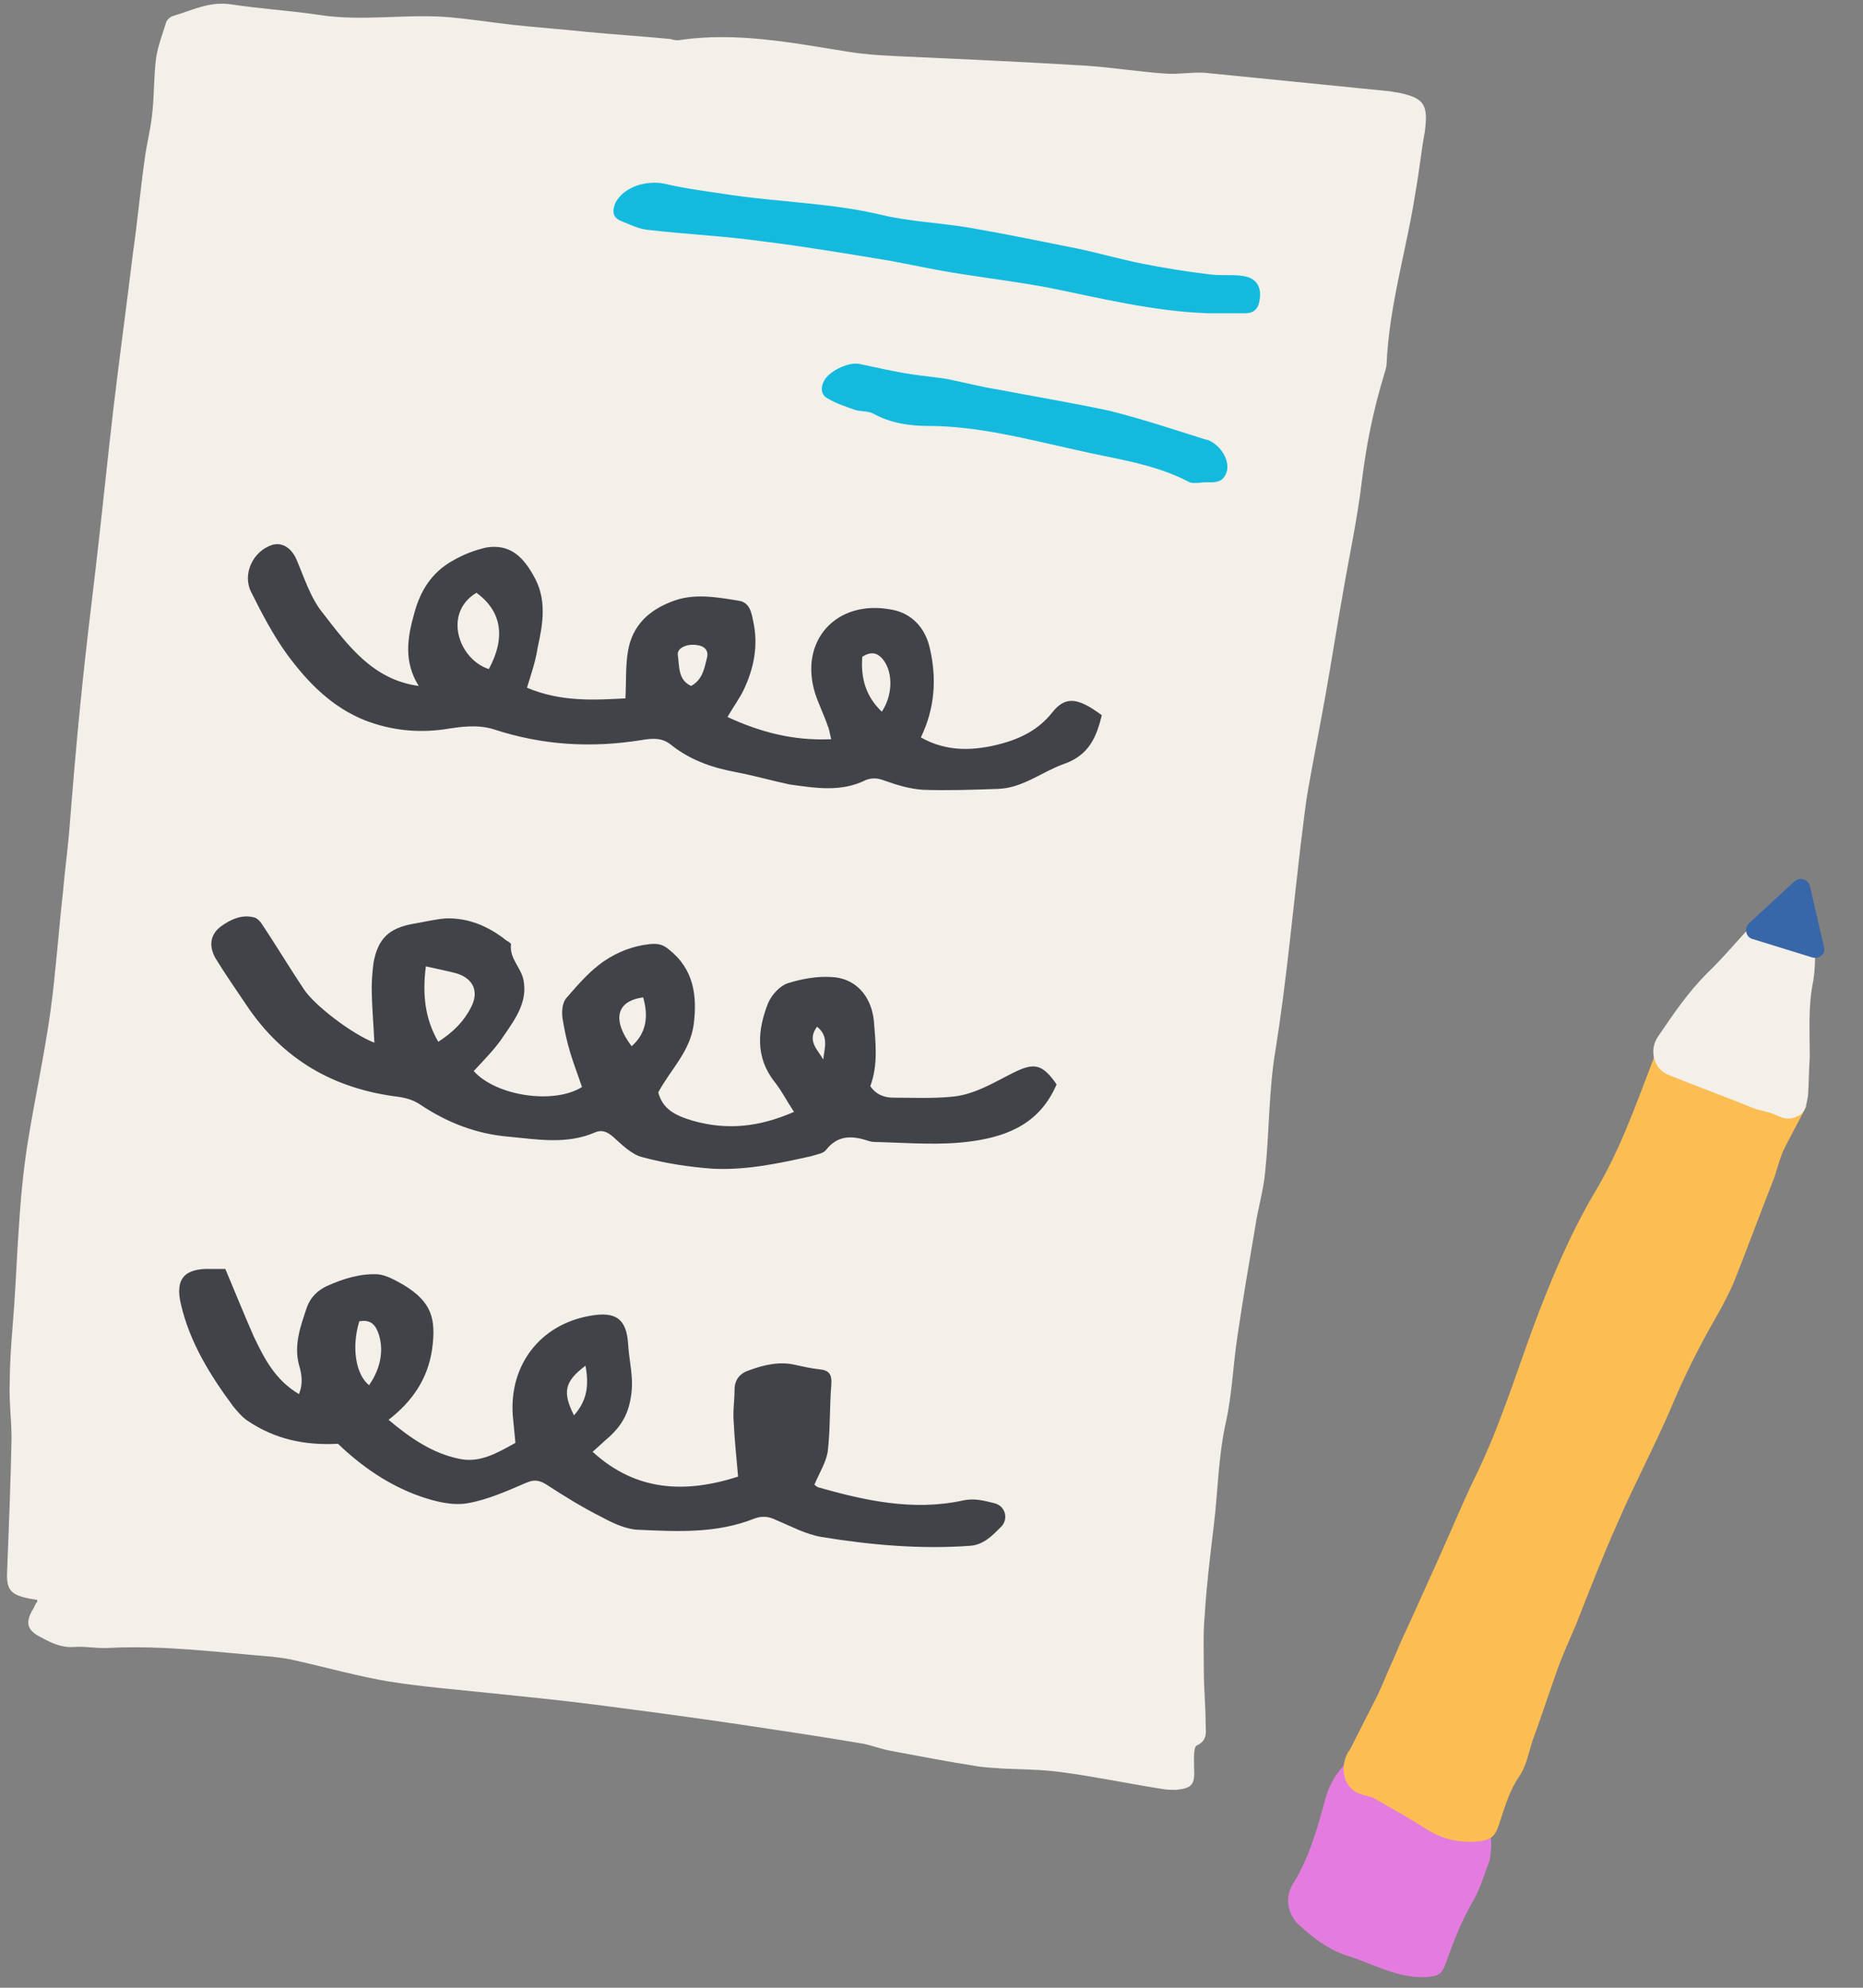
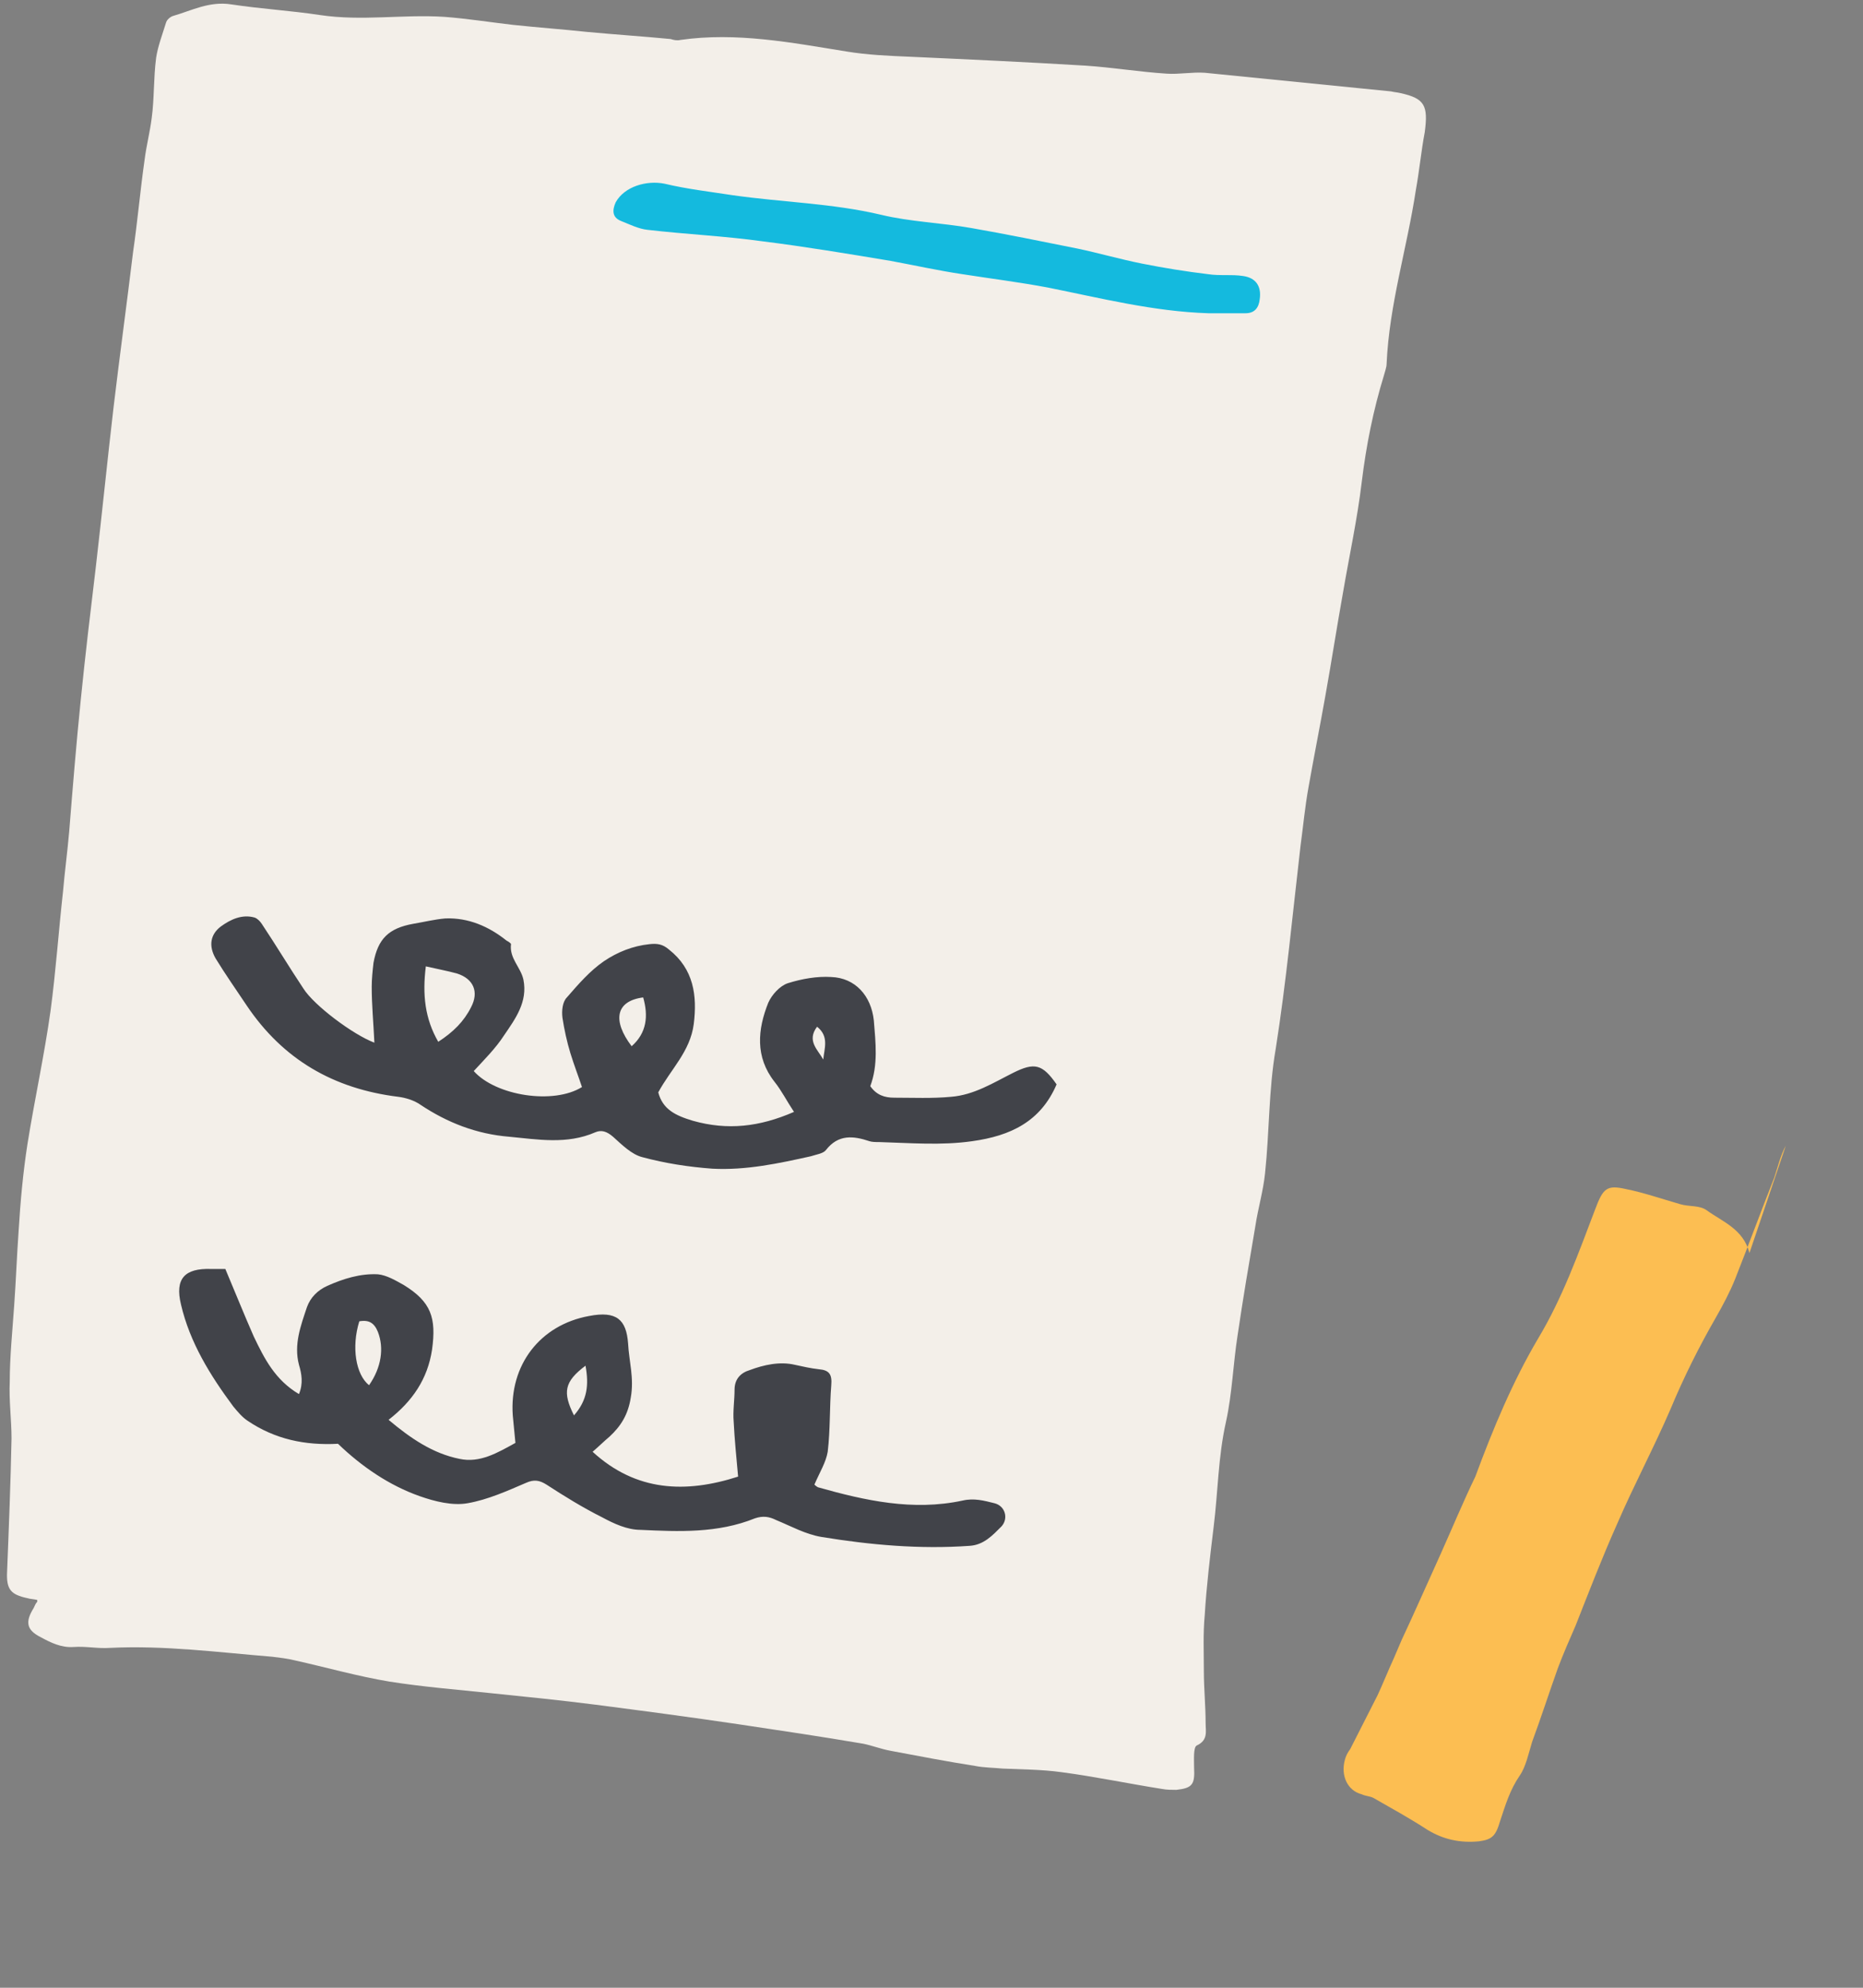
<svg xmlns="http://www.w3.org/2000/svg" version="1.1" id="Layer_1" x="0px" y="0px" viewBox="0 0 210 224" style="enable-background:new 0 0 210 224;" xml:space="preserve">
  <rect x="0" y="0" width="210" height="224" fill="#808080" stroke="none" />
  <style type="text/css">
	.st0{fill:#F3EFE9;}
	.st1{fill:#414349;}
	.st2{fill:#14BADE;}
	.st3{fill:#E47CDF;}
	.st4{fill:#FCBE52;}
	.st5{fill:#3766A9;}
</style>
  <path class="st0" d="M157.9,10.5c-0.4-0.1-0.7-0.1-1.1-0.2c-7-0.7-14-1.4-21-2.1c-1.4-0.1-2.9,0.2-4.3,0.1c-3.1-0.2-6.1-0.7-9.1-0.9  c-6.6-0.4-13.1-0.7-19.7-1c-2.4-0.1-4.9-0.2-7.3-0.6c-6.2-1-12.4-2.2-18.7-1.3c-0.4,0.1-0.8,0-1.1-0.1c-3.1-0.3-6.2-0.5-9.4-0.8  c-2.8-0.3-5.6-0.5-8.4-0.8c-2.6-0.3-5.1-0.7-7.7-0.9c-4.7-0.3-9.3,0.5-14-0.2c-3.3-0.5-6.7-0.7-10-1.2c-2.5-0.4-4.5,0.7-6.6,1.3  c-0.3,0.1-0.7,0.4-0.8,0.8c-0.4,1.3-0.9,2.6-1.1,3.9c-0.3,2.3-0.2,4.6-0.5,6.8c-0.2,1.6-0.6,3.1-0.8,4.7c-0.5,3.5-0.8,7-1.3,10.4  c-0.7,5.8-1.5,11.6-2.2,17.5c-0.7,6-1.3,12-2,18c-0.6,5-1.2,10-1.7,15c-0.5,4.9-0.9,9.8-1.3,14.8c-0.2,2.3-0.5,4.5-0.7,6.8  c-0.5,4.5-0.8,8.9-1.4,13.4c-0.7,5-1.8,10-2.6,15c-0.5,3.2-0.8,6.5-1,9.8c-0.2,2.8-0.3,5.6-0.5,8.4c-0.2,2.9-0.5,5.8-0.5,8.6  c-0.1,2.1,0.2,4.3,0.2,6.4c-0.1,5-0.3,10-0.5,15c-0.1,2,0.4,2.6,2.3,3c0.3,0.1,0.7,0.1,1.1,0.2v0.2h0c-0.2,0.2-0.3,0.5-0.4,0.7  c-1,1.6-0.8,2.5,0.8,3.3c1.1,0.6,2.3,1.2,3.7,1.1c1.4-0.1,2.7,0.2,4.1,0.1c6.1-0.3,12.2,0.5,18.3,1c0.8,0.1,1.7,0.2,2.5,0.4  c3.6,0.8,7.1,1.8,10.7,2.4c3.8,0.6,7.6,0.9,11.4,1.3c3.9,0.4,7.9,0.8,11.8,1.3c5.4,0.7,10.7,1.4,16.1,2.2c4.7,0.7,9.4,1.4,14.1,2.2  c1,0.2,2,0.6,3.1,0.8c3.2,0.6,6.3,1.2,9.5,1.7c1,0.2,2.1,0.2,3.1,0.3c2.2,0.1,4.4,0.1,6.6,0.4c3.8,0.5,7.6,1.3,11.4,1.9  c0.5,0.1,1.1,0.1,1.6,0.1c1.8-0.2,2.1-0.6,2-2.5c0-0.9-0.1-2.3,0.3-2.5c1.3-0.6,1-1.6,1-2.5c0-2-0.2-3.9-0.2-5.9  c0-2.1-0.1-4.2,0.1-6.3c0.2-3.3,0.6-6.6,1-9.9c0.5-4,0.5-7.9,1.4-11.9c0.7-3.2,0.8-6.5,1.3-9.7c0.6-4.1,1.3-8.2,2-12.3  c0.3-2,0.9-4,1.1-6c0.5-4.7,0.4-9.4,1.2-14c1.2-7.6,1.9-15.2,2.8-22.9c0.3-2.2,0.5-4.4,0.9-6.6c0.6-3.4,1.3-6.9,1.9-10.3  c0.7-3.9,1.3-7.8,2-11.7c0.7-4.1,1.6-8.2,2.1-12.4c0.5-4.1,1.3-8.1,2.5-12c0.1-0.4,0.3-0.9,0.3-1.3c0.3-6.7,2.3-13,3.3-19.6  c0.4-2.2,0.6-4.4,1-6.5C161,11.9,160.6,11.1,157.9,10.5L157.9,10.5z" />
  <path class="st1" d="M74.2,123.1c0.5,1.9,1.9,2.6,3.9,3.2c3.9,1.1,7.5,0.7,11.4-1c-0.8-1.2-1.4-2.4-2.2-3.4  c-2.2-2.8-1.9-5.9-0.7-8.9c0.4-0.9,1.3-1.9,2.2-2.2c1.6-0.5,3.3-0.8,4.9-0.7c2.7,0.1,4.5,2.1,4.8,4.9c0.2,2.5,0.5,5-0.4,7.4  c0.7,1,1.6,1.3,2.7,1.3c2.1,0,4.3,0.1,6.4-0.1c2.6-0.2,4.8-1.6,7-2.7c2.4-1.2,3.3-1,4.9,1.3c-1.8,4.2-5.2,5.8-9.5,6.4  c-3.5,0.5-7,0.2-10.5,0.1c-0.4,0-0.8,0-1.1-0.1c-1.8-0.6-3.5-0.8-4.9,1c-0.3,0.4-1.1,0.5-1.7,0.7c-3.6,0.8-7.3,1.6-11.1,1.4  c-2.7-0.2-5.3-0.6-7.9-1.3c-1.2-0.3-2.3-1.4-3.3-2.3c-0.7-0.6-1.3-0.8-2-0.5c-3.2,1.4-6.5,0.8-9.7,0.5c-3.7-0.3-7-1.6-10-3.6  c-0.7-0.5-1.7-0.8-2.5-0.9c-7.3-0.9-13-4.2-17.1-10.3c-1.2-1.8-2.4-3.5-3.5-5.3c-0.8-1.4-0.6-2.7,0.6-3.6c1.1-0.8,2.4-1.4,3.8-1  c0.3,0.1,0.6,0.4,0.8,0.7c1.6,2.4,3.1,4.9,4.7,7.3c1.2,1.9,5.6,5.2,8,6.1c-0.1-2.2-0.3-4.2-0.3-6.3c0-0.9,0.1-1.8,0.2-2.7  c0.5-2.7,1.7-3.9,4.5-4.4c1.2-0.2,2.4-0.5,3.6-0.6c2.6-0.1,4.9,0.9,6.9,2.5c0.2,0.1,0.5,0.3,0.5,0.4c-0.2,1.6,1.1,2.6,1.4,4  c0.5,2.5-0.9,4.4-2.2,6.3c-0.9,1.4-2.2,2.7-3.4,4c2.5,2.8,9,3.8,12.2,1.8c-0.4-1.2-0.9-2.5-1.3-3.8c-0.4-1.3-0.7-2.7-0.9-4  c-0.1-0.8,0-1.8,0.5-2.3c1.3-1.5,2.6-3,4.2-4.1c1.5-1,3.2-1.7,5.1-1.9c0.9-0.1,1.5,0,2.2,0.6c2.8,2.2,3.2,5.2,2.8,8.4  C77.8,118.5,75.6,120.5,74.2,123.1L74.2,123.1z M48,108.9c-0.4,3.2-0.1,5.9,1.4,8.5c1.7-1.1,2.9-2.3,3.7-3.9  c0.9-1.7,0.3-3.2-1.6-3.8C50.4,109.4,49.3,109.2,48,108.9L48,108.9z M72.5,112.4c-3.1,0.4-3.5,2.6-1.3,5.5  C72.9,116.4,73.1,114.5,72.5,112.4z M92.8,119.4c0.1-1.2,0.7-2.6-0.7-3.7C90.9,117.3,92.2,118.3,92.8,119.4z" />
-   <path class="st1" d="M59.4,77.5c3.8,1.6,7.5,1.4,11.1,1.2c0.1-2,0-3.7,0.3-5.4c0.5-2.8,2.3-4.5,4.9-5.5c2.5-1,5.1-0.5,7.6-0.1  c1.2,0.2,1.4,1.3,1.6,2.3c0.6,2.7,0.1,5.3-1.1,7.8c-0.5,1-1.1,1.8-1.8,3c3.7,1.7,7.4,2.7,11.7,2.5c-0.2-0.7-0.2-1.1-0.4-1.5  c-0.4-1.2-1-2.4-1.4-3.6c-1.9-6,2.4-10.7,8.6-9.5c2.3,0.4,3.8,2.1,4.3,4.3c0.8,3.4,0.6,6.8-1,10.1c3,1.7,6.1,1.5,9.1,0.7  c2.2-0.6,4.2-1.6,5.7-3.5c1.5-1.9,2.9-1.7,5.6,0.3c-0.6,2.4-1.4,4.5-4.3,5.5c-2.5,0.9-4.6,2.7-7.4,2.8c-2.8,0.1-5.7,0.2-8.5,0.1  c-1.4-0.1-2.8-0.5-4.2-1c-0.8-0.3-1.4-0.4-2.2-0.1c-2.8,1.4-5.7,0.9-8.6,0.5C87.1,88,85,87.4,82.9,87c-2.7-0.5-5.2-1.4-7.3-3.1  c-1-0.8-2.1-0.7-3.3-0.5c-5.6,0.9-11.1,0.6-16.6-1.2c-1.9-0.6-3.8-0.3-5.7,0c-3,0.4-5.9,0.1-8.8-1c-3.8-1.5-6.5-4.3-8.8-7.4  c-1.6-2.2-2.9-4.7-4.1-7.1c-1-2,0.2-4.6,2.4-5.3c1.1-0.3,2.1,0.3,2.7,1.6c0.9,2.1,1.6,4.4,3,6.1c2.8,3.6,5.6,7.5,10.8,8.2  c-1.7-2.7-1.3-5.4-0.5-8.2c0.7-2.6,2-4.6,4.3-5.9c1.2-0.7,2.5-1.2,3.8-1.5c2.5-0.4,4,0.8,5.3,3.1c1.6,2.7,1.1,5.5,0.5,8.2  C60.4,74.4,59.9,75.9,59.4,77.5L59.4,77.5z M53.7,66.8c-3.8,2.3-2,7.5,1.4,8.6C57,71.9,56.6,68.9,53.7,66.8z M99.4,80.2  c1.2-1.8,1.3-4.3,0.2-5.8c-0.7-0.9-1.4-1-2.4-0.4C97,76.4,97.6,78.5,99.4,80.2z M77.9,77.3c1.3-0.7,1.5-2,1.8-3.2  c0.2-0.8-0.3-1.3-1.1-1.4c-1.1-0.2-2.3,0.3-2.2,1.1C76.6,75.1,76.4,76.6,77.9,77.3L77.9,77.3z" />
  <path class="st1" d="M38.1,162.7c-3.7,0.2-7.1-0.5-10.2-2.6c-0.6-0.4-1.1-1-1.6-1.6c-2.6-3.5-4.9-7.2-5.9-11.5  c-0.7-2.9,0.4-4.1,3.4-4c0.5,0,1.1,0,1.6,0c1.1,2.6,2.1,5.1,3.2,7.6c1.2,2.5,2.4,4.9,5.1,6.5c0.5-1.2,0.3-2.3,0-3.3  c-0.6-2.3,0.2-4.4,0.9-6.5c0.4-1.1,1.2-1.9,2.3-2.4c1.8-0.8,3.7-1.4,5.7-1.3c1,0.1,2,0.7,2.9,1.2c3.1,1.9,3.7,3.7,3.2,7.3  c-0.5,3.3-2.2,5.8-4.9,7.9c2.5,2.1,5,3.8,8,4.4c2.3,0.5,4.3-0.7,6.3-1.8c-0.1-1.1-0.2-2.1-0.3-3.1c-0.4-5.7,3.1-10.2,8.6-11.2  c3.1-0.6,4.2,0.4,4.4,3.1c0.1,2,0.7,3.9,0.3,6.1c-0.3,1.9-1.1,3.2-2.4,4.4c-0.6,0.5-1.2,1.1-1.9,1.7c4.9,4.5,10.5,4.7,16.4,2.8  c-0.2-2.2-0.4-4.2-0.5-6.2c-0.1-1.2,0.1-2.4,0.1-3.6c0-1.2,0.7-1.9,1.7-2.2c1.6-0.6,3.4-1,5.1-0.6c0.9,0.2,1.8,0.4,2.7,0.5  c1.2,0.1,1.5,0.6,1.4,1.8c-0.2,2.5-0.1,5-0.4,7.5c-0.2,1.2-0.9,2.3-1.5,3.7c0,0,0.2,0.2,0.4,0.3c5.3,1.5,10.7,2.7,16.3,1.5  c1.3-0.3,2.4,0,3.6,0.3c1.2,0.3,1.6,1.7,0.8,2.6c-1,1-2,2.1-3.6,2.2c-5.6,0.4-11.2-0.1-16.7-1c-1.8-0.3-3.4-1.2-5.1-1.9  c-0.8-0.4-1.5-0.5-2.4-0.2c-4.2,1.7-8.6,1.5-12.9,1.3c-1.5,0-3-0.7-4.3-1.4c-2.2-1.1-4.3-2.4-6.3-3.7c-0.8-0.5-1.4-0.6-2.3-0.2  c-2.1,0.9-4.3,1.9-6.6,2.3c-1.7,0.3-3.7-0.2-5.4-0.8C43.9,167.4,40.8,165.3,38.1,162.7L38.1,162.7z M40.5,148.9  c-0.9,2.9-0.4,6,1.1,7.2c1.4-2,1.7-4.2,1-6C42.2,149.1,41.6,148.7,40.5,148.9L40.5,148.9z M66,153.9c-2.4,1.8-2.6,3-1.3,5.6  C66.2,157.8,66.4,156.1,66,153.9z" />
  <path class="st2" d="M136.2,35.3c-6.2-0.2-12.1-1.7-18.1-2.9c-3.2-0.6-6.4-1-9.6-1.5c-2.7-0.4-5.4-1-8.1-1.5  c-4.8-0.8-9.6-1.6-14.4-2.2c-4.3-0.6-8.7-0.8-13-1.3c-1-0.1-2-0.6-3-1c-1-0.4-1-1.2-0.6-2.1c1-1.8,3.5-2.5,5.5-2.1  c2.5,0.6,5.1,0.9,7.7,1.3c5.6,0.8,11.2,0.9,16.7,2.2c3.3,0.8,6.8,0.9,10.2,1.5c4,0.7,7.9,1.5,11.9,2.3c2.4,0.5,4.8,1.2,7.3,1.7  c2.5,0.5,5,0.9,7.5,1.2c1.3,0.2,2.6,0,3.9,0.2c1.5,0.2,2.1,1.2,1.9,2.6c-0.1,1-0.6,1.6-1.6,1.6C138.9,35.3,137.5,35.3,136.2,35.3  L136.2,35.3z" />
-   <path class="st2" d="M135.3,54.4c-0.4,0-1,0.1-1.3-0.1c-4-2.1-8.5-2.6-12.7-3.6c-5.5-1.2-11-2.7-16.7-2.7c-2,0-4.1-0.3-6-1.3  c-0.6-0.4-1.5-0.3-2.2-0.5c-1.1-0.4-2.1-0.7-3.1-1.3c-0.8-0.4-0.8-1.3-0.4-2c0.5-1,2.6-2.1,3.9-1.9c2,0.4,4,0.9,6.1,1.2  c1.3,0.2,2.6,0.3,3.8,0.5c2,0.4,3.9,0.9,5.8,1.2c4.2,0.8,8.4,1.5,12.6,2.4c3.6,0.9,7.2,2.1,10.7,3.2c0.1,0,0.3,0.1,0.4,0.1  c1.4,0.6,2.4,2.2,2.1,3.5C137.8,54.8,136.4,54.2,135.3,54.4L135.3,54.4z" />
-   <path class="st3" d="M167.9,209.7c-0.5,1.2-1,3.1-1.9,4.6c-1.2,2.1-2.1,4.3-2.9,6.6c-0.6,1.7-0.9,1.8-2.5,1.9c-3.3,0.1-6-1.6-9-2.5  c-2-0.7-3.7-2-5.3-3.5c-1.2-1.2-1.5-3.1-0.5-4.6c1.8-2.9,2.7-6.2,3.6-9.5c0.6-2.2,1.8-3.6,3.2-4.9c0.9-0.9,1.9-0.6,2.9,0  c2.2,1.2,4.4,2.2,6.6,3.3c0.3,0.1,0.6,0.3,0.8,0.5c0.8,0.7,1.6,1.5,2.5,2C167.7,204.8,168.5,206.5,167.9,209.7L167.9,209.7z" />
-   <path class="st4" d="M201.3,129.1c-0.6,1.1-0.9,2.4-1.3,3.6c-1.5,3.8-2.9,7.6-4.4,11.4c-0.6,1.5-1.4,3-2.2,4.4  c-1.9,3.3-3.6,6.7-5.1,10.3c-1.9,4.4-4.1,8.5-6,12.9c-1.7,3.8-3.2,7.7-4.7,11.5c-0.7,1.6-1.4,3.2-2,4.8c-1,2.8-1.9,5.6-2.9,8.3  c-0.4,1.3-0.7,2.8-1.4,3.8c-1.1,1.6-1.6,3.3-2.2,5.1c-0.5,1.7-0.9,2.1-2.4,2.3c-2.1,0.2-4-0.2-5.8-1.3c-2-1.3-4-2.4-6.1-3.6  c-0.4-0.2-0.9-0.2-1.3-0.4c-1.6-0.4-2.4-2.1-1.9-3.9c0.1-0.4,0.3-0.8,0.6-1.2c1-2,2.1-4.1,3.1-6.1c0.6-1.3,1.2-2.8,1.8-4.1  c0.3-0.7,0.6-1.4,0.9-2.1c1.5-3.2,2.9-6.4,4.4-9.7c1.3-2.9,2.5-5.8,3.9-8.7c2.6-5.3,4.4-11,6.4-16.5c2-5.4,4.2-10.7,7.1-15.6  c2.7-4.5,4.5-9.5,6.4-14.5c0.9-2.4,1.3-2.8,3.5-2.3c2,0.4,4,1.1,6.1,1.7c1,0.3,2.2,0.1,3,0.7c1.8,1.3,4.1,2.1,4.8,4.8" />
-   <path class="st0" d="M203.8,123.5c-0.2,0.9-0.2,1.9-1.2,2.3c-0.8,0.4-1.5,0.3-2.3-0.1c-0.8-0.4-1.8-0.5-2.6-0.8  c-3.2-1.3-6.5-2.5-9.7-3.8c-1.5-0.6-2.2-2.7-1.1-4.3c1.7-2.5,3.4-5,5.5-7.1c2.1-2,3.9-4.3,6-6.4c0.8-0.8,1.7-1.5,2.6-2.1  c1.1-0.7,1.8-0.5,2.5,0.6c0.6,0.9,0.9,1.9,1,3c0.1,1.9,0.2,3.8-0.1,5.7c-0.6,2.8-0.4,5.7-0.4,8.6  C203.9,120.6,203.9,122.1,203.8,123.5L203.8,123.5z" />
-   <path class="st5" d="M202.3,99.3c0.6-0.5,1.5-0.2,1.7,0.5l1.6,6.9c0.2,0.8-0.5,1.4-1.3,1.2l-6.8-2.1c-0.7-0.2-0.9-1.2-0.4-1.7  L202.3,99.3z" />
+   <path class="st4" d="M201.3,129.1c-0.6,1.1-0.9,2.4-1.3,3.6c-1.5,3.8-2.9,7.6-4.4,11.4c-0.6,1.5-1.4,3-2.2,4.4  c-1.9,3.3-3.6,6.7-5.1,10.3c-1.9,4.4-4.1,8.5-6,12.9c-1.7,3.8-3.2,7.7-4.7,11.5c-0.7,1.6-1.4,3.2-2,4.8c-1,2.8-1.9,5.6-2.9,8.3  c-0.4,1.3-0.7,2.8-1.4,3.8c-1.1,1.6-1.6,3.3-2.2,5.1c-0.5,1.7-0.9,2.1-2.4,2.3c-2.1,0.2-4-0.2-5.8-1.3c-2-1.3-4-2.4-6.1-3.6  c-0.4-0.2-0.9-0.2-1.3-0.4c-1.6-0.4-2.4-2.1-1.9-3.9c0.1-0.4,0.3-0.8,0.6-1.2c1-2,2.1-4.1,3.1-6.1c0.6-1.3,1.2-2.8,1.8-4.1  c0.3-0.7,0.6-1.4,0.9-2.1c1.5-3.2,2.9-6.4,4.4-9.7c1.3-2.9,2.5-5.8,3.9-8.7c2-5.4,4.2-10.7,7.1-15.6  c2.7-4.5,4.5-9.5,6.4-14.5c0.9-2.4,1.3-2.8,3.5-2.3c2,0.4,4,1.1,6.1,1.7c1,0.3,2.2,0.1,3,0.7c1.8,1.3,4.1,2.1,4.8,4.8" />
</svg>